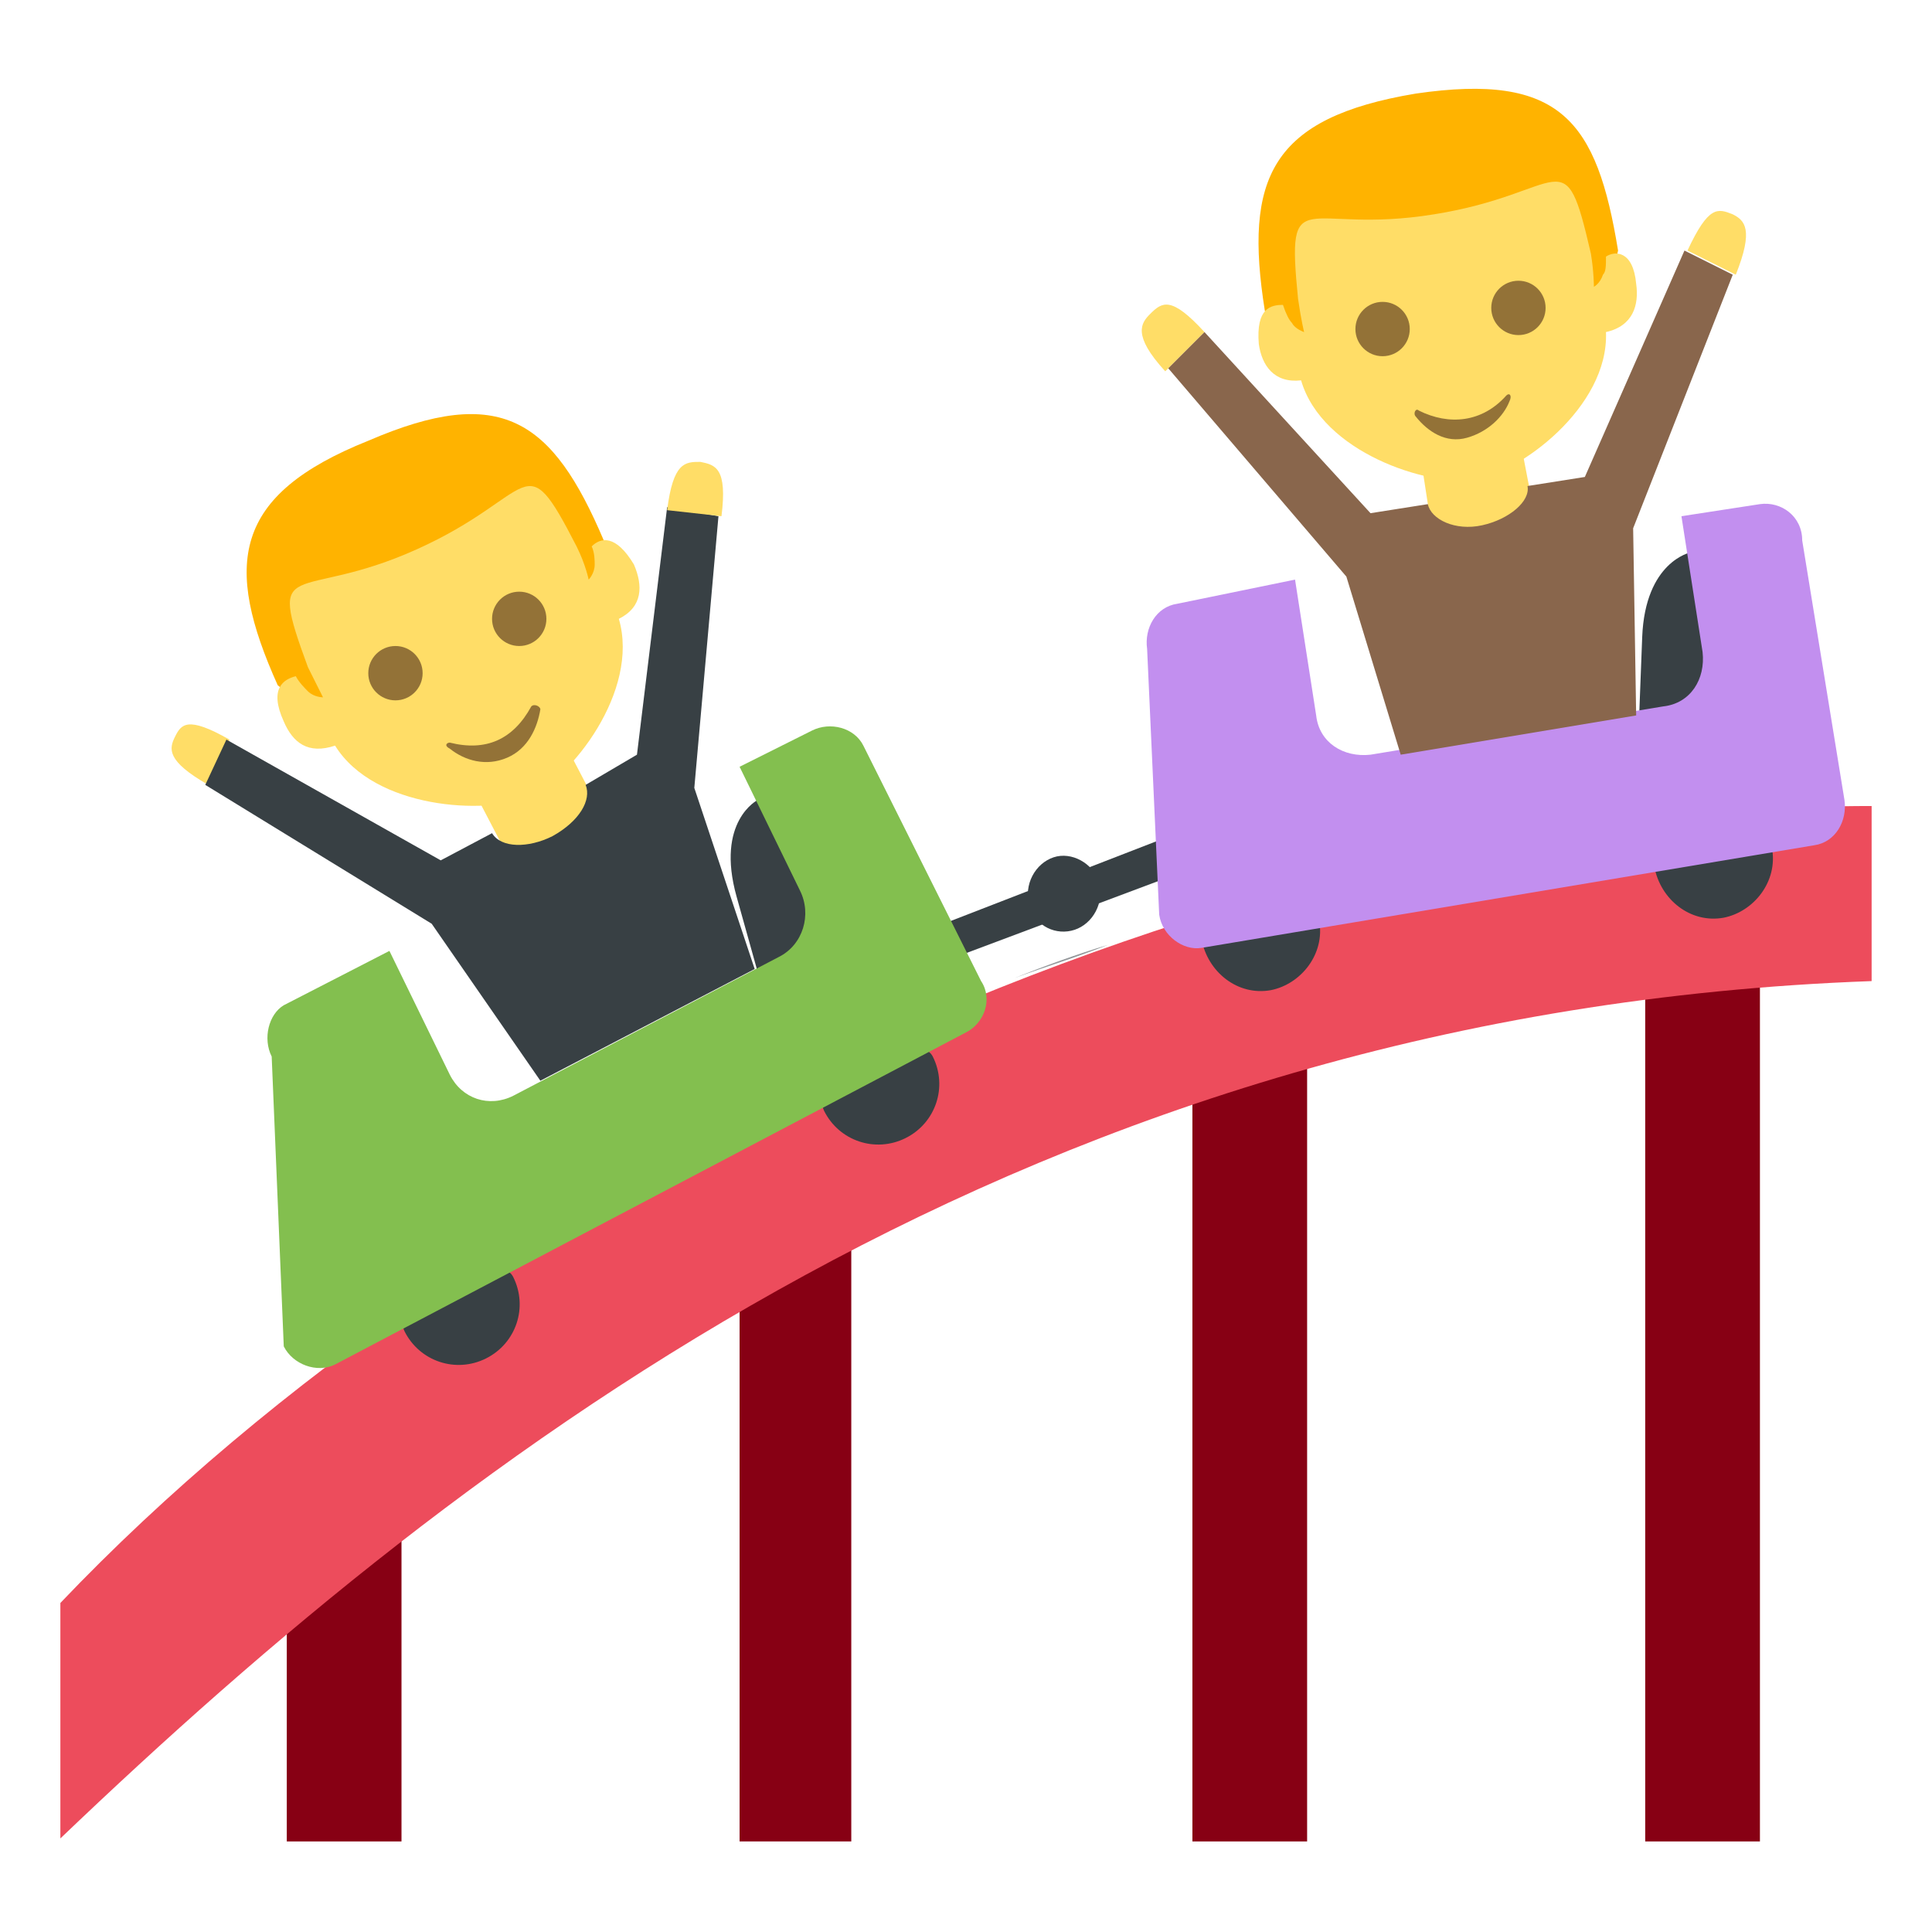
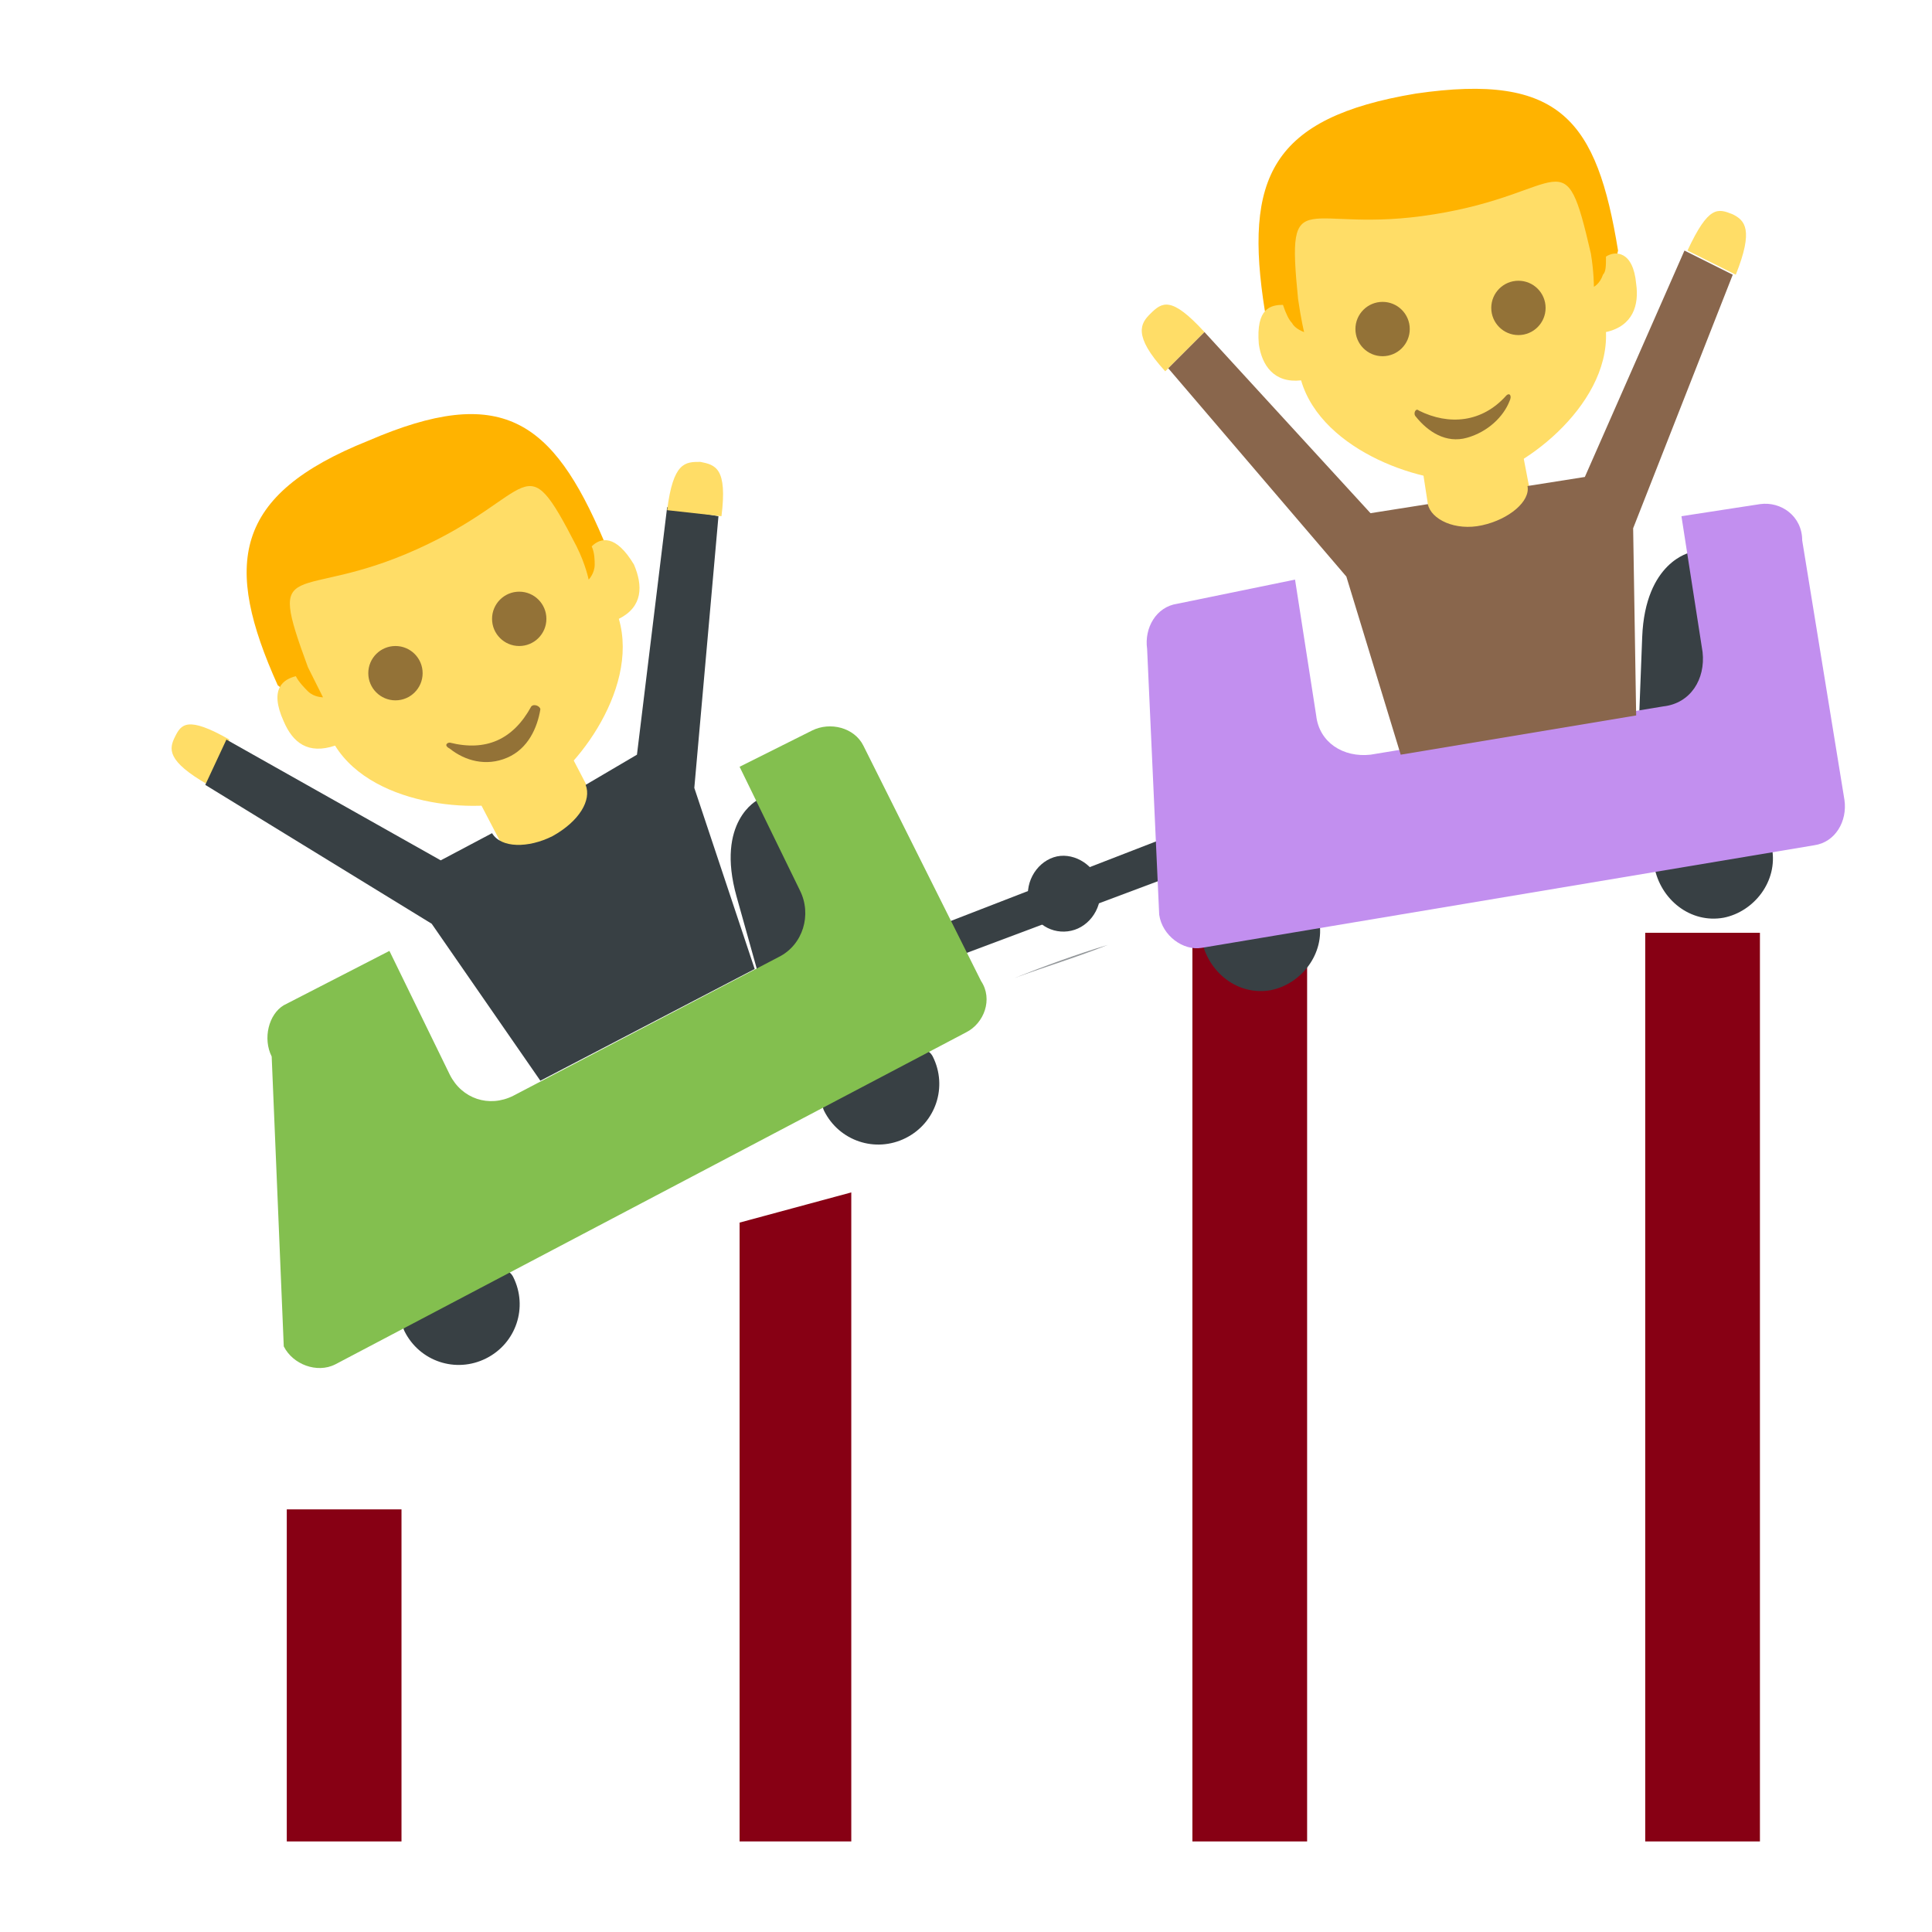
<svg xmlns="http://www.w3.org/2000/svg" width="800px" height="800px" viewBox="0 0 64 64" aria-hidden="true" role="img" class="iconify iconify--emojione" preserveAspectRatio="xMidYMid meet">
  <g fill="#870014">
    <path d="M39.5 30.9h3.8V61h-3.8z">

</path>
    <path d="M28.2 61h-3.7V40.5l3.7-1z">

</path>
    <path d="M9.5 50h3.8v11H9.5z">

</path>
    <path d="M54.5 30.9h3.8V61h-3.8z">

</path>
  </g>
-   <path d="M2 53.1v7.8C15.5 48 34.3 33.5 62 32.5v-5.8c-21.6 0-46.1 11.8-60 26.4" fill="#ed4c5c">
- 
- </path>
  <g fill="#94989b">
    <path d="M36.7 31.3c-1 .4-2 .7-3.1 1.1c1-.4 2.1-.8 3.1-1.1">

</path>
    <path d="M18.1 40.5l.9-.6s-.1 0-.1.1c-.3.1-.5.3-.8.5">

</path>
  </g>
  <g fill="#ffdd67">
    <path d="M15.8 26.4l3-1.6l1.2 2.3l-3 1.6z">

</path>
    <path d="M7.6 24.5c-1.4-.8-1.6-.5-1.8-.1c-.2.4-.3.8 1.1 1.6l.7-1.5">

</path>
  </g>
  <g fill="#384044">
    <path d="M31.4 31.8l-.4-1.1l8-3.1l.4 1.2z">

</path>
    <path d="M17 42.3c.5 1 .1 2.2-.9 2.7s-2.2.1-2.7-.9s3.1-2.8 3.6-1.8">

</path>
    <path d="M30.9 35c.5 1 .1 2.2-.9 2.7s-2.2.1-2.7-.9s3.1-2.8 3.6-1.8">

</path>
    <path d="M25.1 26.5s-1.4.7-.7 3.2l.7 2.5l2.2-1.2l-2.2-4.5">

</path>
  </g>
  <path d="M26.9 24.2l-2.4 1.2l2 4.1c.4.8.1 1.8-.7 2.2L17 36.3c-.8.4-1.7.1-2.1-.7l-2-4.1l-3.5 1.8c-.5.3-.7 1.1-.4 1.7l.4 9.6c.3.6 1.1.9 1.7.6l20.9-11c.6-.3.9-1.1.5-1.7l-3.9-7.8c-.3-.6-1.1-.8-1.7-.5" fill="#83bf4f">

</path>
  <g fill="#384044">
    <path d="M36.4 29.2c-.2-.6-.9-1-1.5-.8c-.6.2-1 .9-.8 1.6c.2.7.9 1 1.5.8c.6-.2 1-.9.8-1.6">

</path>
    <path d="M25 32.1l-2-6l.8-9l-1.7-.3l-1 8.2l-1.7 1c.2.5-.2 1.2-1.1 1.7c-.8.4-1.7.4-2-.1l-1.7.9l-7.1-4l-.7 1.5l7.5 4.6l3.6 5.2l7.1-3.7">

</path>
  </g>
  <g fill="#ffdd67">
    <path d="M22.1 16.9c.2-1.6.6-1.6 1.1-1.6c.5.1.9.2.7 1.8l-1.8-.2">

</path>
    <path d="M47.1 15.4l3.3-.6l.5 2.6l-3.4.6z">

</path>
    <path d="M39.9 11c-1.1-1.2-1.4-1-1.8-.6c-.3.3-.6.7.5 1.9l1.3-1.3">

</path>
  </g>
  <g fill="#384044">
    <path d="M43.7 30.5c.2 1.1-.6 2.1-1.6 2.3c-1.1.2-2.1-.6-2.3-1.7c-.2-1 3.7-1.7 3.9-.6">

</path>
    <path d="M58.7 28.1c.2 1.1-.6 2.1-1.6 2.3c-1.1.2-2.1-.6-2.3-1.7c-.2-1.1 3.7-1.8 3.9-.6">

</path>
    <path d="M56 18.3s-1.5.3-1.6 2.8l-.1 2.6l2.4-.4l-.7-5">

</path>
  </g>
  <path d="M58.3 16.7l-2.6.4l.7 4.5c.1.9-.4 1.7-1.3 1.8L45.4 25c-.9.1-1.7-.4-1.8-1.3l-.7-4.5l-3.9.8c-.7.1-1.1.8-1 1.5l.4 8.8c.1.7.8 1.2 1.4 1.1L60.1 28c.7-.1 1.1-.8 1-1.5l-1.4-8.6c0-.8-.7-1.3-1.4-1.2" fill="#c28fef">

</path>
  <path d="M54.1 17.5l3.3-8.4l-1.6-.8l-3.3 7.5l-1.9.3c.1.5-.6 1.1-1.5 1.3c-.9.2-1.7-.2-1.8-.7l-1.9.3l-5.5-6l-1.2 1.2l5.9 6.9l1.8 5.9l7.8-1.3l-.1-6.2" fill="#89664c">

</path>
  <path d="M55.9 8.3c.7-1.5 1-1.4 1.5-1.2c.4.2.7.5.1 2l-1.6-.8" fill="#ffdd67">

</path>
  <path d="M41.9 10.3l.8 1l10.6-1.7l.3-1.3c-.7-4.3-1.9-5.9-6.7-5.2c-4.8.8-5.7 2.8-5 7.2" fill="#ffb300">

</path>
  <path d="M53.2 8.5c0 .3 0 .5-.1.6c-.1.3-.3.4-.3.4s0-.5-.1-1.1c-.9-3.9-.8-2-5.2-1.3c-4.3.7-4.9-1.2-4.5 2.8c.1.7.2 1.1.2 1.1s-.3-.1-.4-.3c-.1-.1-.2-.3-.3-.6c-.4 0-.9.1-.8 1.3c.1.7.5 1.3 1.4 1.2c.7 2.4 4.2 3.5 5.7 3.3c1.5-.2 4.5-2.4 4.4-4.9c.9-.2 1.1-.9 1-1.6c-.1-1.1-.7-1.1-1-.9" fill="#ffdd67">

</path>
  <g fill="#937237">
    <circle cx="45.8" cy="10.9" r=".9">

</circle>
    <circle cx="50.3" cy="10.2" r=".9">

</circle>
    <path d="M49.9 13.1c-.8.9-1.9 1-2.9.5c-.1-.1-.2.1-.1.2c.4.5 1 .9 1.7.7s1.2-.7 1.4-1.2c.1-.2 0-.3-.1-.2">

</path>
  </g>
  <path d="M9.2 22.7l1 .8l9.8-4.3v-1.3c-1.7-4-3.4-5.2-7.8-3.3c-4.5 1.8-4.8 4.1-3 8.1" fill="#ffb300">

</path>
  <path d="M19.6 18.1c.1.2.1.5.1.6c0 .3-.2.5-.2.5s-.1-.5-.4-1.1c-1.8-3.5-1.3-1.7-5.3.1s-5 .1-3.6 3.9l.5 1s-.3 0-.5-.2c-.1-.1-.3-.3-.4-.5c-.4.1-.9.4-.4 1.5c.3.7.8 1.1 1.7.8c1.3 2.1 5 2.3 6.4 1.7c1.4-.6 3.7-3.5 3-5.9c.8-.4.8-1.1.5-1.8c-.6-1-1.1-.9-1.4-.6" fill="#ffdd67">

</path>
  <g fill="#937237">
    <circle cx="13.1" cy="22.3" r=".9">

</circle>
    <circle cx="17.2" cy="20.5" r=".9">

</circle>
    <path d="M17.6 23.4c-.6 1.1-1.5 1.5-2.7 1.2c-.1 0-.2.1 0 .2c.5.4 1.2.6 1.9.3s1-1 1.1-1.6c0-.1-.2-.2-.3-.1">

</path>
  </g>
</svg>